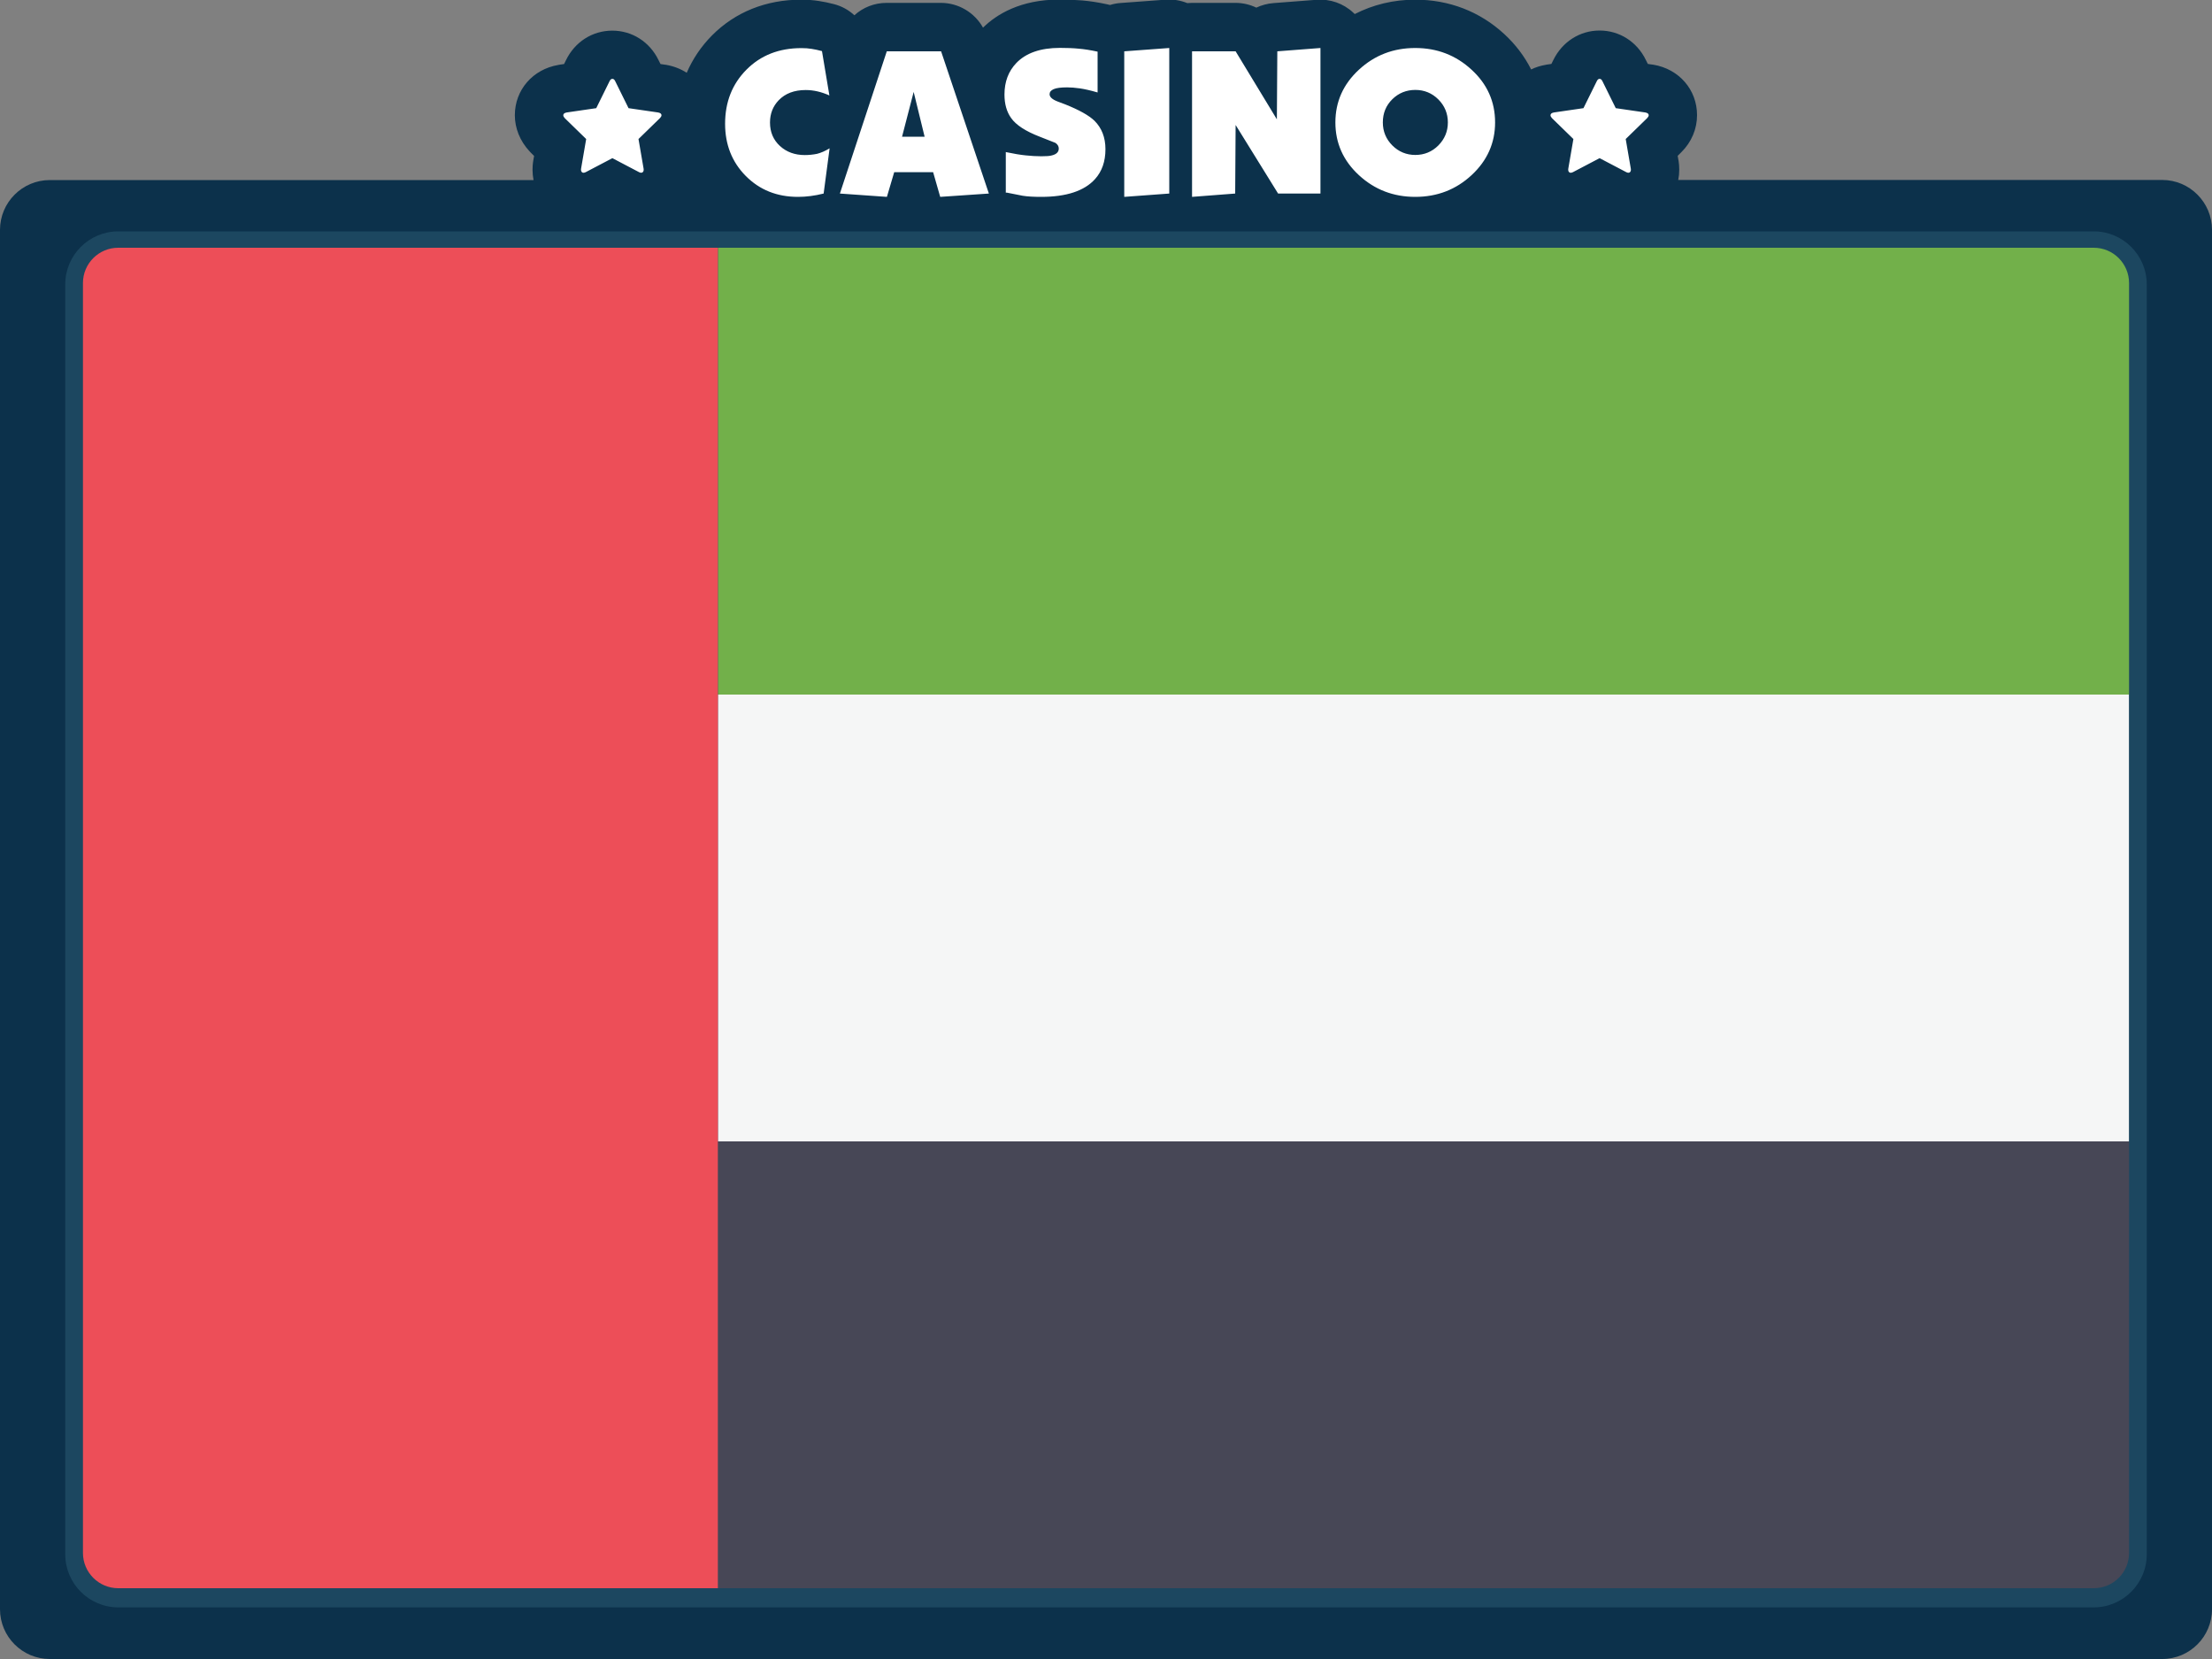
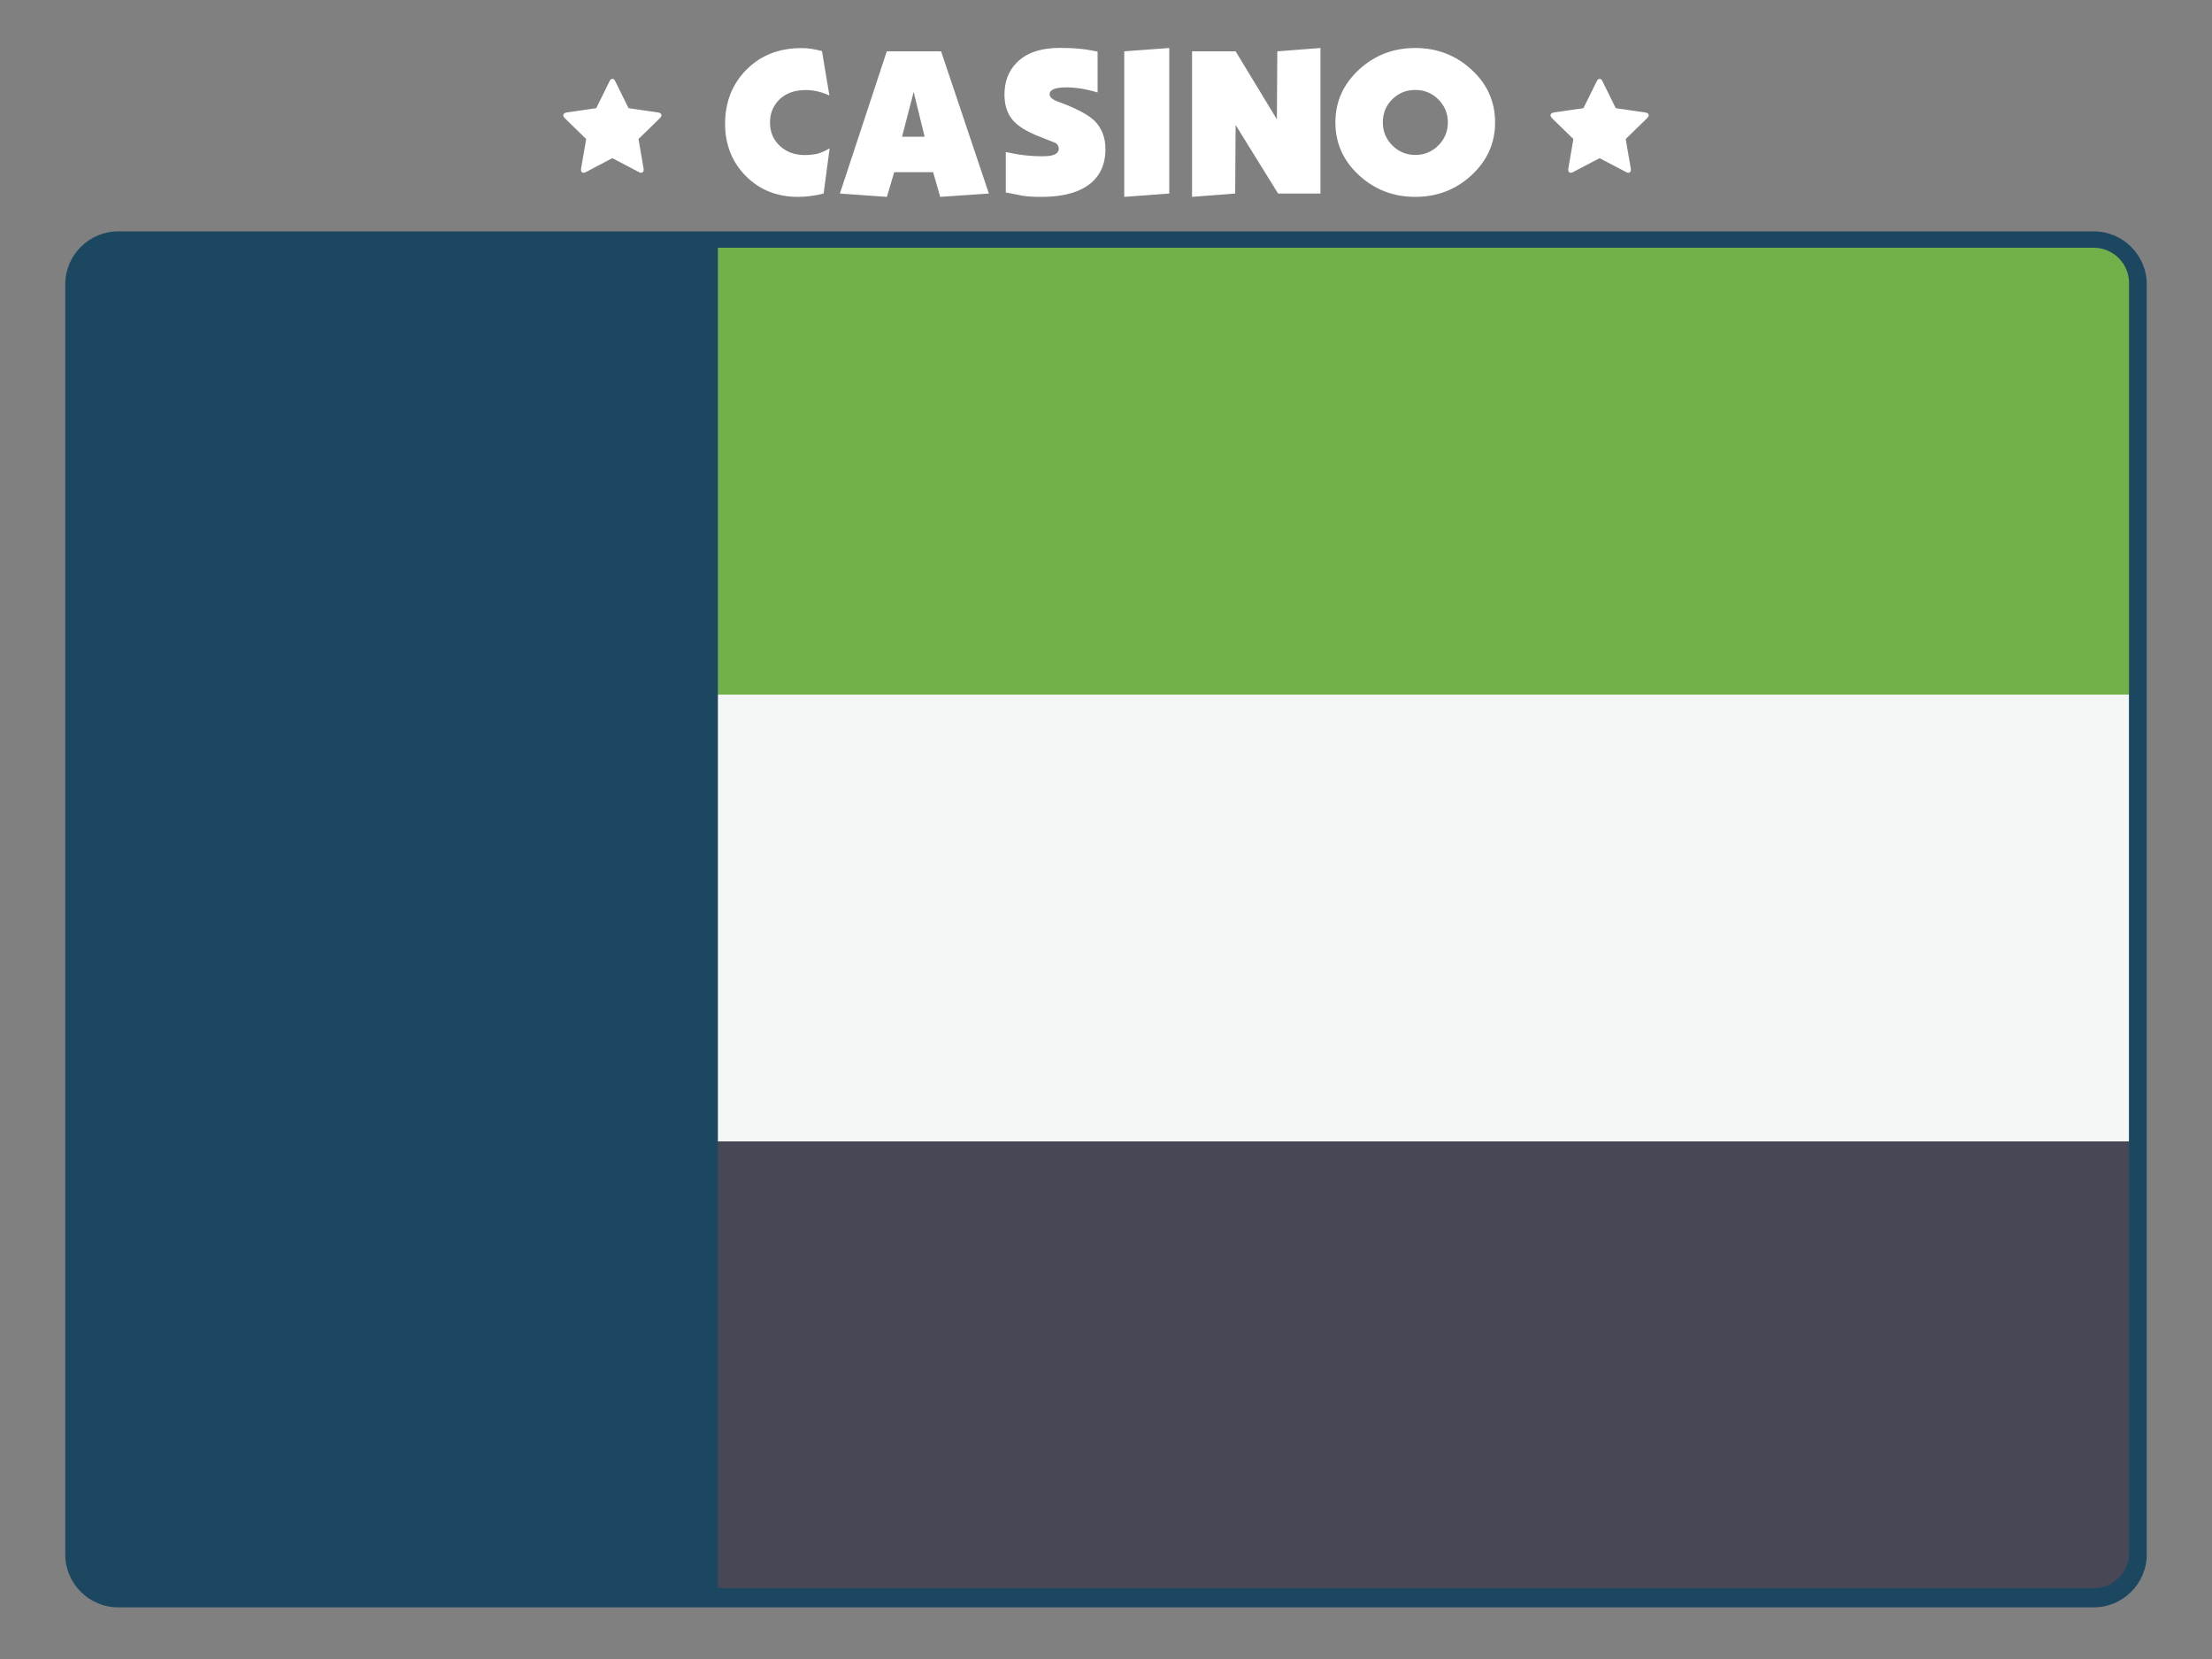
<svg xmlns="http://www.w3.org/2000/svg" version="1.1" x="0px" y="0px" width="2000px" height="1500px" viewBox="0 0 2000 1500" style="enable-background:new 0 0 2000 1500;" xml:space="preserve">
  <rect x="0" y="0" width="2000" height="1500" fill="#808080" stroke="none" />
  <style type="text/css">
	.st0{fill:#0C314B;}
	.st1{fill:#1C4760;}
	.st2{fill:#FFFFFF;}
	.st3{fill:#ED4E58;}
	.st4{fill:#F5F6F6;}
	.st5{fill:#474756;}
	.st6{fill:#42499B;}
	.st7{fill:#72B04A;}
	.st8{fill:#FEE15B;}
	.st9{fill:#8CABD7;}
	.st10{fill:#F09146;}
	.st11{fill:#F69A4A;}
	.st12{fill:#4B71B4;}
	.st13{fill:#C8424C;}
	.st14{fill:#FFD351;}
	.st15{fill:#FBB445;}
	.st16{fill:#FBB342;}
	.st17{fill:#5165AB;}
	.st18{fill:#F3A1C5;}
	.st19{fill:#FFCE5B;}
	.st20{fill:#FCBD5B;}
	.st21{fill:#F8A95D;}
	.st22{fill:#F3875D;}
	.st23{fill:#33B89C;}
	.st24{fill:#07AADC;}
	.st25{fill:#742E38;}
	.st26{fill:#AACF66;}
	.st27{fill:#884250;}
	.st28{fill:#793D47;}
	.st29{fill:#F9B379;}
	.st30{fill:#9C4C5B;}
	.st31{fill:#6A6F7E;}
	.st32{fill:#FFFCFD;}
	.st33{fill:#EB2A2F;}
	.st34{fill:#883351;}
	.st35{fill:#6DBE6F;}
	.st36{fill:#DDBE82;}
	.st37{fill:#D2AA73;}
	.st38{fill:#83C3D2;}
	.st39{fill:#FEC856;}
	.st40{fill:#976547;}
	.st41{fill:#BABABA;}
	.st42{fill:#A09F9F;}
	.st43{fill:#68B468;}
	.st44{fill:#F4E08F;}
	.st45{fill:#ECD078;}
	.st46{fill:#FCF0A9;}
	.st47{fill:#FBB431;}
	.st48{fill:#55C3EE;}
	.st49{fill:#835647;}
	.st50{fill:#EFC734;}
	.st51{fill:#5B8351;}
	.st52{fill:#CECECD;}
	.st53{fill:#B4A08C;}
</style>
  <g id="background">
-     <path id="bg" class="st0" d="M1955,162.7h-437.6c0.6-3,0.9-6.1,0.9-9.3c0-2.8-0.2-5.5-0.6-8.1c0-0.1,0-0.2-0.1-0.3l-0.7-4.1   l2.9-2.9c0.1-0.1,0.3-0.3,0.4-0.4c9.2-9.1,14.2-21,14.2-33.5c0-22.9-16.2-41.7-39.5-45.6c-0.3,0-0.6-0.1-0.9-0.1l-4.1-0.6l-1.7-3.4   c-8-16.6-23.9-26.8-41.9-26.8s-33.9,10.3-41.9,26.8l-1.7,3.4l-4.1,0.6c-0.3,0-0.6,0.1-1,0.2c-4.7,0.8-9.2,2.2-13.2,4.2   c-5.9-11.7-14-22.5-24.3-32c-22.1-20.4-49.9-31.1-80.5-31.1c-19.6,0-38.1,4.5-54.7,13c-0.5-0.5-1-1-1.5-1.4   c-8.9-8.3-20.9-12.4-33-11.5l-39,3c-5.5,0.4-10.8,1.9-15.5,4.1c-5.8-2.8-12.2-4.3-18.8-4.3h-39.4c-1.4,0-2.8,0.1-4.2,0.2   c-6.2-2.5-12.9-3.6-19.6-3.1l-40.7,3c-3.3,0.2-6.6,0.9-9.6,1.8c-0.8-0.2-1.7-0.4-2.5-0.6c-8.3-1.8-15.6-2.9-22.5-3.5   c-6.2-0.5-13.2-0.8-20.7-0.8c-35.3,0-56.9,13.4-69.1,25.4c-7.6-13.6-22.1-22.4-38.1-22.4h-49.1c-11,0-21.3,4.1-29.1,11.2   c-5.2-4.8-11.5-8.3-18.6-10.1c-4.7-1.2-9.3-2.2-13.5-2.8c-5-0.8-10.4-1.2-16-1.2c-31.8,0-59.7,11.2-80.7,32.4   c-9.8,9.9-17.4,21.2-22.8,33.7c-5.4-3.5-11.8-6-18.7-7.2c-0.3,0-0.6-0.1-0.9-0.1l-4.1-0.6l-1.7-3.4c-8-16.6-23.9-26.8-41.9-26.8   c-18,0-33.9,10.2-41.9,26.8l-1.7,3.4l-4.1,0.6c-0.3,0-0.6,0.1-1,0.2c-23.2,3.9-39.4,22.6-39.4,45.5c0,11.8,4.7,23.3,13.1,32.4   c0.5,0.5,1,1,1.4,1.5l2.9,2.9l-0.7,4c-0.1,0.7-0.2,1.3-0.3,2c-0.2,1.2-0.4,3.5-0.4,6.5c0,3.2,0.3,6.3,0.9,9.3H45   c-24.8,0-45,20.2-45,45V1455c0,24.8,20.2,45,45,45h1910c24.8,0,45-20.2,45-45V207.7C2000,183,1979.8,162.7,1955,162.7z" />
    <path id="frame" class="st1" d="M1893.1,209.2H106.9c-26.4,0-47.9,21.5-47.9,47.9v1148.3c0,26.4,21.5,47.9,47.9,47.9h1786.2   c26.4,0,47.9-21.5,47.9-47.9V257.1C1941,230.7,1919.5,209.2,1893.1,209.2z" />
    <path id="casino" class="st2" d="M750.1,134.1l-5.4,40.9c-8,2-15.7,3-23.2,3c-19,0-34.7-6.3-47.2-18.9   c-12.5-12.6-18.7-28.4-18.7-47.2c0-19.6,6.4-35.9,19.3-48.9c12.9-13,29.4-19.5,49.7-19.5c3.4,0,6.5,0.2,9.3,0.7   c2.8,0.4,5.9,1.1,9.3,2l6.7,40.1c-7.1-3.2-14.2-4.9-21.4-4.9c-10.4,0-18.5,3.1-24.4,9.2c-5.2,5.4-7.9,12.1-7.9,20.2   c0,8.6,3,15.7,9,21.2c6,5.5,13.5,8.2,22.5,8.2c3.7,0,7.4-0.4,11-1.1C742.2,138.2,746,136.6,750.1,134.1z M894.1,175l-44,3   l-6.4-22.3h-35.2l-6.6,22.3l-42.5-3l42.4-128.6h49.1L894.1,175z M836,123.6l-9.9-40.5l-10.5,40.5H836z M999.5,134.9   c0,11-3.1,20-9.4,27c-9.6,10.7-25.9,16.1-48.7,16.1c-6.7,0-12.3-0.3-16.7-1c-5.9-1.2-10.6-2.1-14.2-2.8h-1.1v-36.7   c7.1,1.5,13.1,2.5,18.1,3c4.9,0.5,9.6,0.8,14,0.8c4.4,0,7.6-0.2,9.6-0.8c4.1-1,6.2-3.1,6.2-6.2c0-2-1-3.7-3-5.1   c-0.1-0.1-4.9-2-14.2-5.6c-12.7-4.9-21.4-10.5-25.9-16.9c-4-5.6-6-12.7-6-21.2c0-11.6,3.6-21.1,10.7-28.5   c8.7-9.1,21.9-13.7,39.4-13.7c6.2,0,11.9,0.2,16.9,0.7c5,0.4,10.7,1.3,17.2,2.7v36.9c-6.5-1.9-11.9-3.1-16.1-3.7   c-4.2-0.6-8.1-0.9-11.4-0.9c-5.6,0-9.7,0.5-12.2,1.6c-2.5,1.1-3.7,2.6-3.7,4.6c0,2.5,2.4,4.7,7.3,6.6c2.2,0.9,4.6,1.8,6.9,2.6   c12.5,5,21.3,9.9,26.4,14.8C996.1,115.7,999.5,124.2,999.5,134.9z M1057.2,175l-40.7,3V46.4l40.7-3V175z M1193.8,175h-38.2   l-38.4-62l-0.4,62l-39,3V46.4h39.4l37.3,61.5l0.4-61.5l39-3V175z M1351.8,110.7c0,18.6-7.1,34.5-21.2,47.6   c-14.1,13.1-31.1,19.7-51,19.7c-19.7,0-36.7-6.5-50.9-19.6c-14.2-13.1-21.3-29-21.3-47.7c0-18.7,7.1-34.6,21.3-47.7   c14.2-13.1,31.1-19.6,50.9-19.6c19.7,0,36.7,6.5,50.9,19.6C1344.7,76,1351.8,91.9,1351.8,110.7z M1309.1,110.7   c0-8.1-2.9-15.1-8.6-20.8c-5.7-5.7-12.7-8.6-20.8-8.6c-8.1,0-15.1,2.8-20.8,8.4c-5.7,5.6-8.6,12.6-8.6,21c0,8.1,2.9,15.1,8.6,20.8   c5.7,5.7,12.7,8.6,20.8,8.6c8.1,0,15.1-2.9,20.8-8.6C1306.2,125.7,1309.1,118.8,1309.1,110.7z M1490.7,104.2c0,0.8-0.5,1.6-1.4,2.6   l-19.4,18.9l4.6,26.7c0,0.3,0.1,0.6,0.1,1.1c0,0.8-0.2,1.4-0.6,1.9c-0.4,0.5-0.9,0.8-1.6,0.8c-0.7,0-1.4-0.2-2.1-0.6l-24-12.6   l-24,12.6c-0.8,0.4-1.5,0.6-2.1,0.6c-0.8,0-1.3-0.3-1.7-0.8c-0.4-0.5-0.6-1.1-0.6-1.9c0-0.2,0-0.6,0.1-1.1l4.6-26.7l-19.4-18.9   c-0.9-1-1.3-1.8-1.3-2.6c0-1.3,1-2.1,3-2.5l26.8-3.9l12-24.3c0.7-1.5,1.5-2.2,2.6-2.2c1.1,0,1.9,0.7,2.6,2.2l12,24.3l26.8,3.9   C1489.7,102.1,1490.7,102.9,1490.7,104.2z M598.1,104.2c0,0.8-0.5,1.6-1.4,2.6l-19.4,18.9l4.6,26.7c0,0.3,0.1,0.6,0.1,1.1   c0,0.8-0.2,1.4-0.6,1.9c-0.4,0.5-0.9,0.8-1.6,0.8c-0.7,0-1.4-0.2-2.1-0.6l-24-12.6l-24,12.6c-0.8,0.4-1.5,0.6-2.1,0.6   c-0.8,0-1.3-0.3-1.7-0.8c-0.4-0.5-0.6-1.1-0.6-1.9c0-0.2,0-0.6,0.1-1.1l4.6-26.7l-19.4-18.9c-0.9-1-1.3-1.8-1.3-2.6   c0-1.3,1-2.1,3-2.5l26.8-3.9l12-24.3c0.7-1.5,1.5-2.2,2.6-2.2c1.1,0,1.9,0.7,2.6,2.2l12,24.3l26.8,3.9   C597.1,102.1,598.1,102.9,598.1,104.2z" />
  </g>
  <g id="uae">
    <path id="XMLID_566_" class="st7" d="M1925,628H649.1V224h1244c17.6,0,31.9,14.3,31.9,31.9L1925,628L1925,628z" />
    <path id="XMLID_565_" class="st5" d="M1893.1,1436h-1244v-404H1925v372.1C1925,1421.8,1910.7,1436,1893.1,1436z" />
    <rect id="XMLID_564_" x="649.1" y="628" class="st4" width="1275.8" height="404" />
-     <path id="XMLID_563_" class="st3" d="M649.1,1436H106.9c-17.6,0-31.9-14.3-31.9-31.9V255.9c0-17.6,14.3-31.9,31.9-31.9h542.2V1436z   " />
  </g>
</svg>